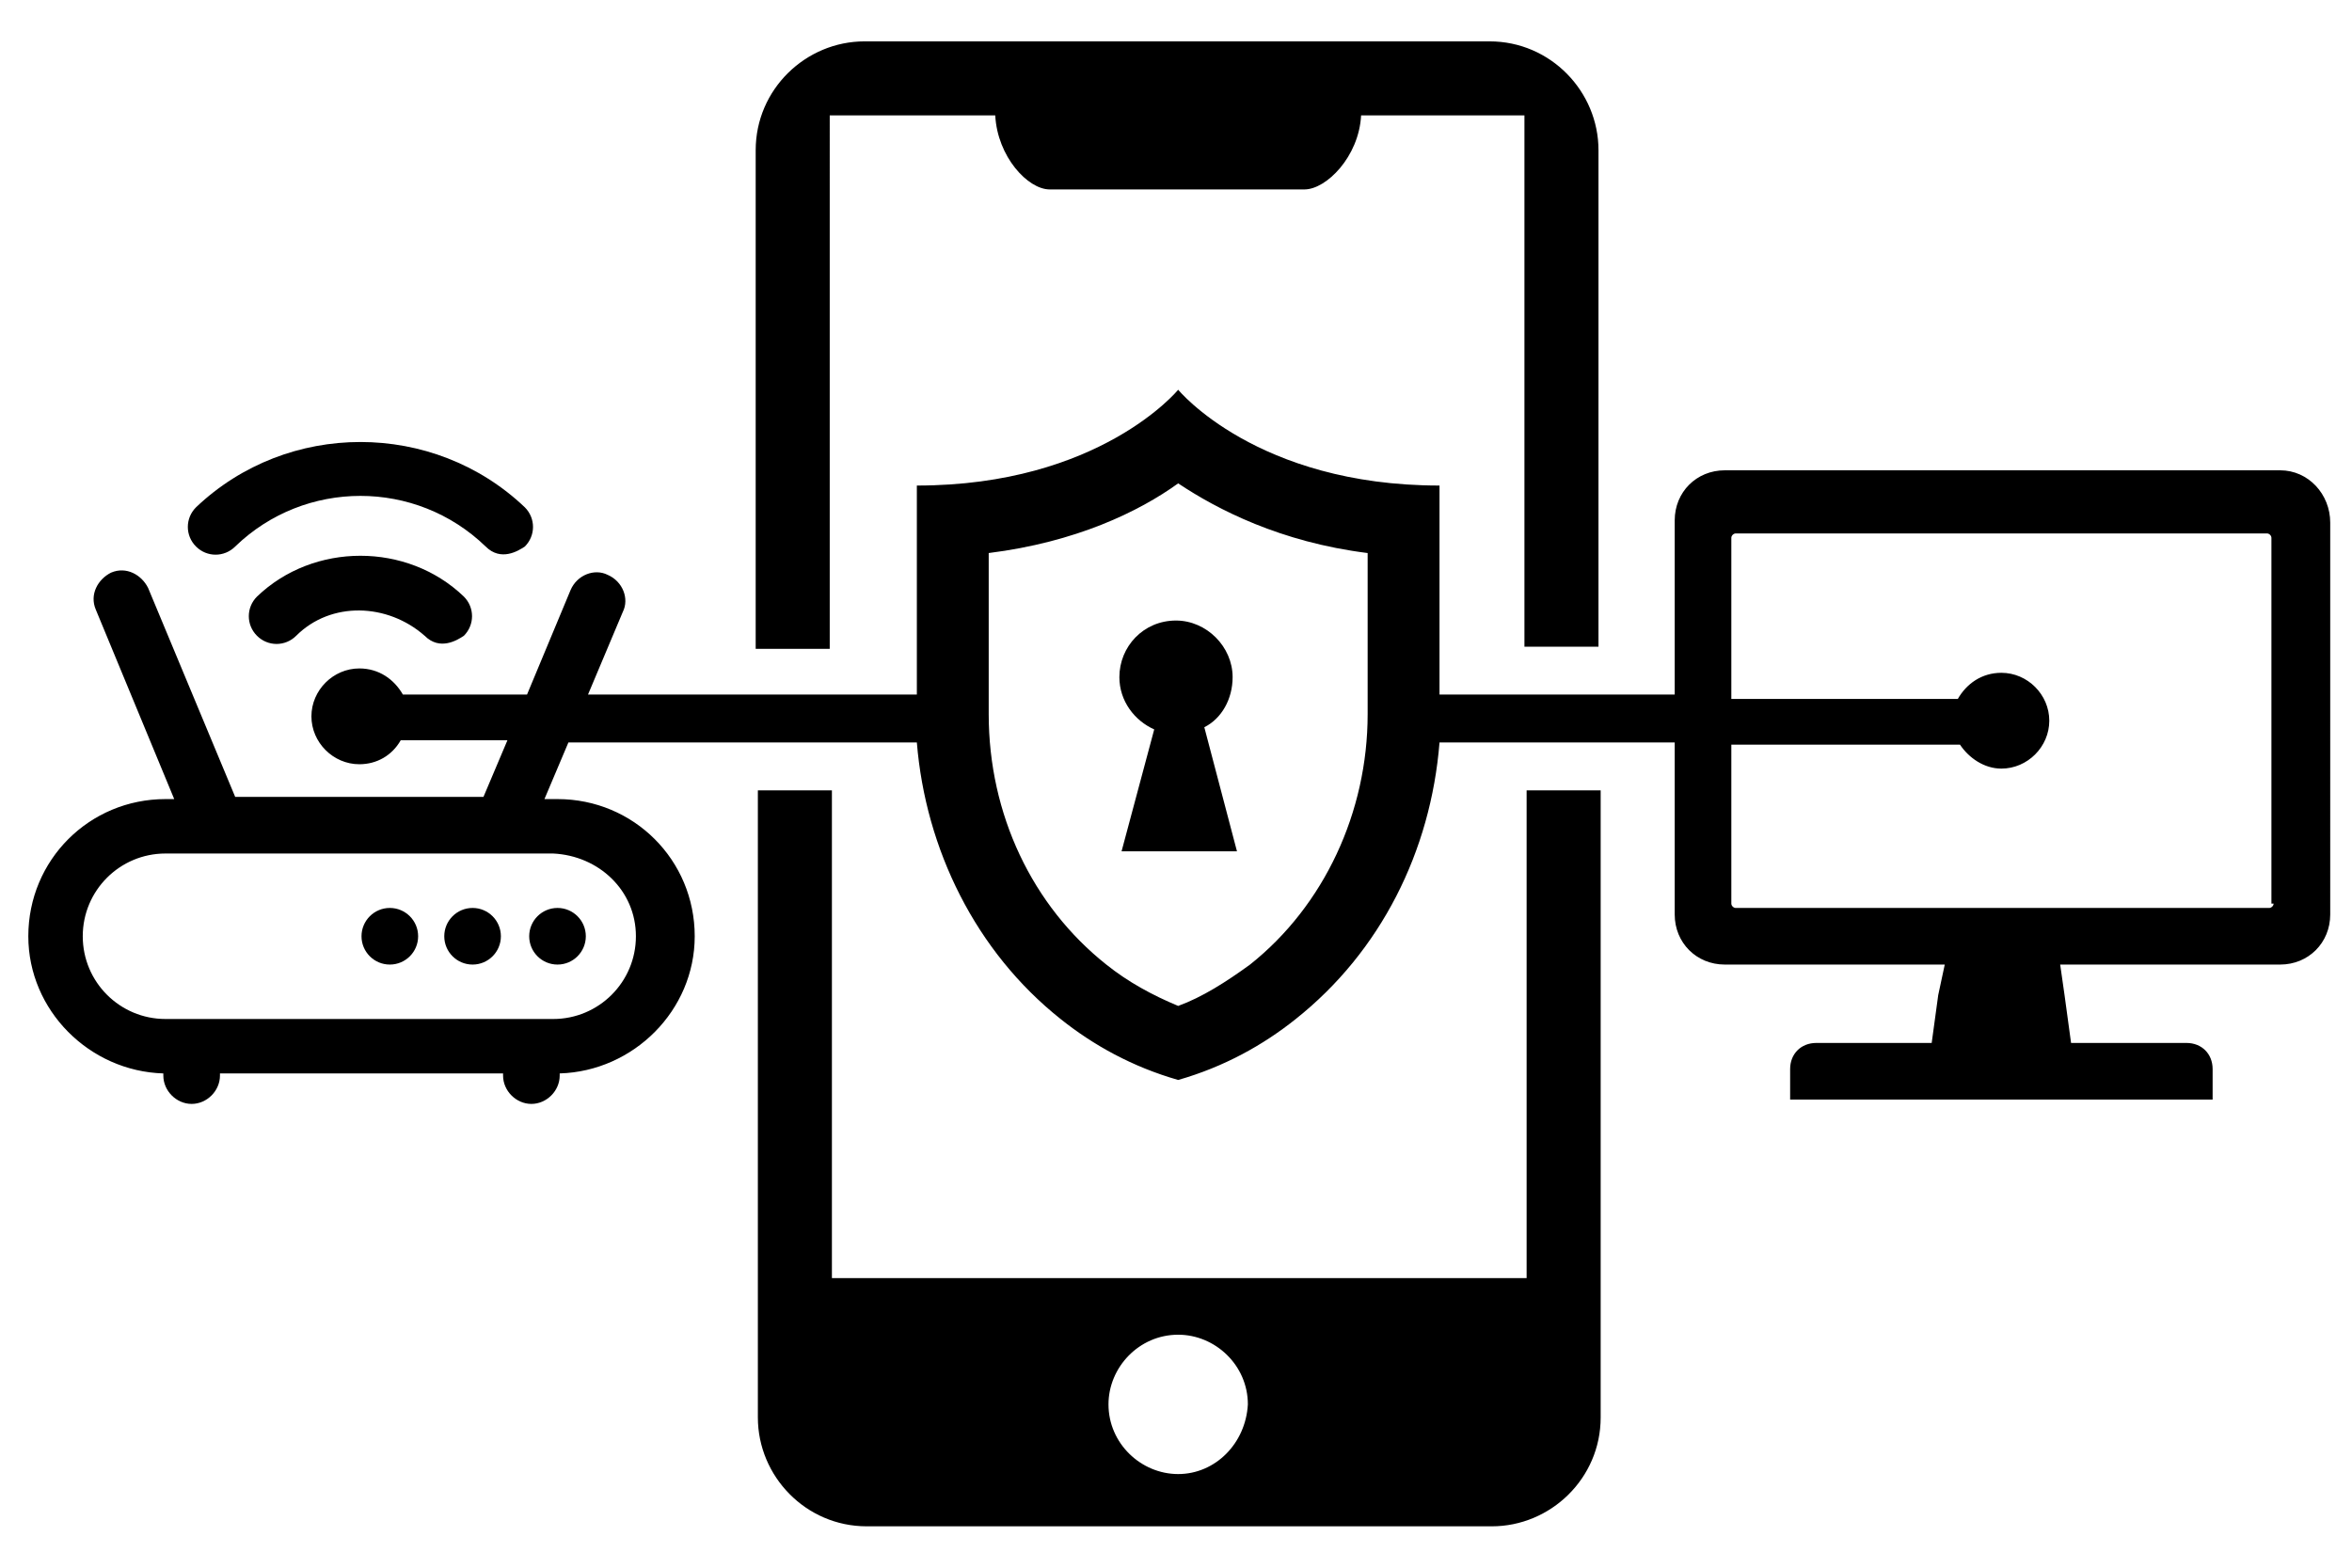
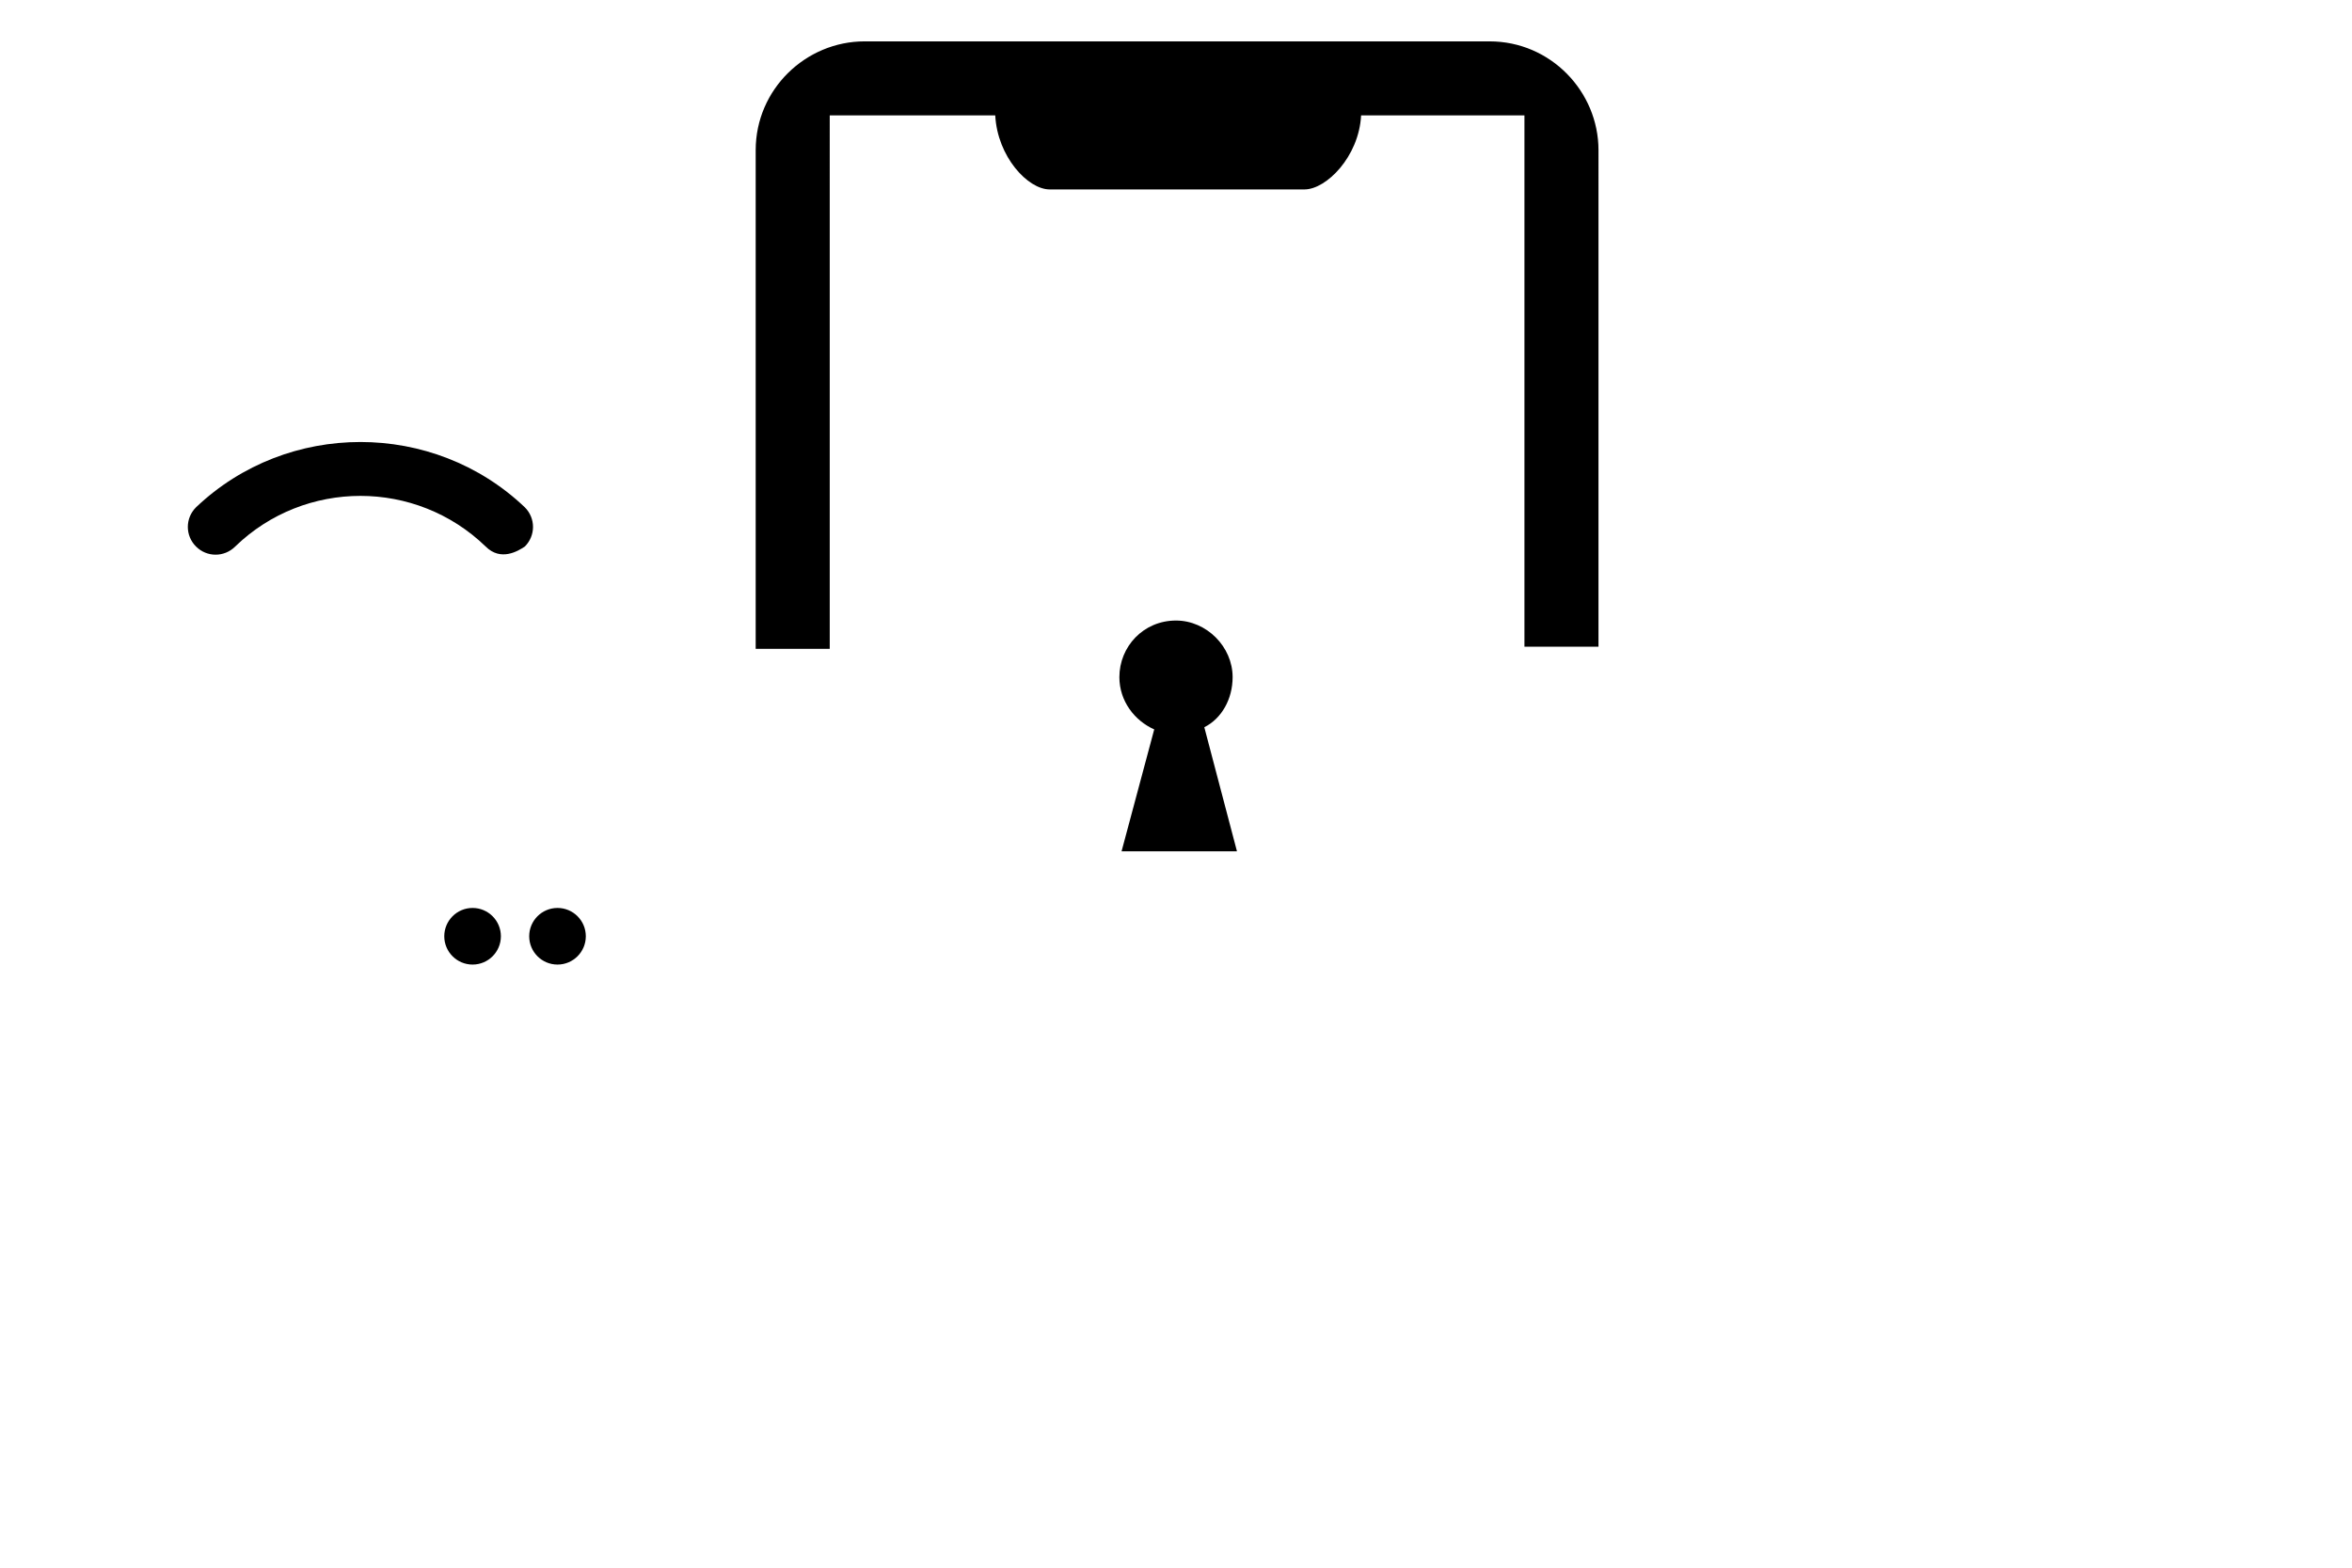
<svg xmlns="http://www.w3.org/2000/svg" version="1.1" id="Layer_1" x="0px" y="0px" viewBox="0 0 108 72" style="enable-background:new 0 0 108 72;" xml:space="preserve">
  <style type="text/css">
	.st0{fill:none;}
</style>
  <g>
    <g>
      <g>
        <path d="M51.4,31.1c0,1.1,0.7,2,1.6,2.4l-1.5,5.6h5.3l-1.5-5.7c0.8-0.4,1.3-1.3,1.3-2.3c0-1.4-1.2-2.6-2.6-2.6     C52.5,28.5,51.4,29.7,51.4,31.1z" />
        <path d="M10.8,25.1c3.2-3.1,8.3-3.1,11.5,0c0.7,0.7,1.5,0.2,1.8,0c0.5-0.5,0.5-1.3,0-1.8c-4.2-4-10.9-4-15.1,0     c-0.5,0.5-0.5,1.3,0,1.8C9.5,25.6,10.3,25.6,10.8,25.1z" />
-         <path d="M11.8,27.4c-0.5,0.5-0.5,1.3,0,1.8c0.5,0.5,1.3,0.5,1.8,0c1.6-1.6,4.2-1.5,5.9,0c0.7,0.7,1.5,0.2,1.8,0     c0.5-0.5,0.5-1.3,0-1.8C18.7,24.9,14.4,24.9,11.8,27.4z" />
-         <circle cx="17.9" cy="43" r="1.3" />
        <circle cx="21.7" cy="43" r="1.3" />
        <circle cx="25.6" cy="43" r="1.3" />
-         <path d="M104.7,21.6H79.2c-1.3,0-2.3,1-2.3,2.3v8H66.1v-9.6c-8.4,0-12-4.4-12-4.4s-3.6,4.4-12,4.4v9.6H27l1.6-3.8     c0.3-0.6,0-1.4-0.7-1.7c-0.6-0.3-1.4,0-1.7,0.7l-2,4.8h-5.7c-0.4-0.7-1.1-1.2-2-1.2c-1.2,0-2.2,1-2.2,2.2c0,1.2,1,2.2,2.2,2.2     c0.8,0,1.5-0.4,1.9-1.1h4.9l-1.1,2.6h-4.4h-2.5h-4.5l-4-9.6c-0.3-0.6-1-1-1.7-0.7c-0.6,0.3-1,1-0.7,1.7L8,36.7H7.6     c-3.5,0-6.3,2.8-6.3,6.3c0,3.4,2.8,6.2,6.2,6.3v0.1c0,0.7,0.6,1.3,1.3,1.3c0.7,0,1.3-0.6,1.3-1.3v-0.1h13v0.1     c0,0.7,0.6,1.3,1.3,1.3c0.7,0,1.3-0.6,1.3-1.3v-0.1c3.4-0.1,6.2-2.9,6.2-6.3c0-3.5-2.8-6.3-6.3-6.3H25l1.1-2.6h16     c0.4,4.9,2.7,9.6,6.6,12.7c1.5,1.2,3.3,2.2,5.4,2.8c2.1-0.6,3.9-1.6,5.4-2.8c3.9-3.1,6.2-7.7,6.6-12.7h10.8V42     c0,1.3,1,2.3,2.3,2.3h10.1L89,45.7l-0.3,2.2h-5.3c-0.7,0-1.2,0.5-1.2,1.2v1.4h19.4v-1.4c0-0.7-0.5-1.2-1.2-1.2h-5.3l-0.3-2.2     l-0.2-1.4h10.1c1.3,0,2.3-1,2.3-2.3V24C107,22.7,106,21.6,104.7,21.6z M29.2,43c0,2.1-1.7,3.8-3.8,3.8H7.6     c-2.1,0-3.8-1.7-3.8-3.8c0-2.1,1.7-3.8,3.8-3.8h17.8C27.5,39.3,29.2,40.9,29.2,43z M62.8,32.8c0,4.5-2,8.8-5.4,11.5     c-1.1,0.8-2.2,1.5-3.3,1.9c-1.2-0.5-2.3-1.1-3.3-1.9c-3.4-2.7-5.4-6.9-5.4-11.5v-7.4c4-0.5,6.9-1.9,8.7-3.2     c1.8,1.2,4.7,2.7,8.7,3.2V32.8z M104.4,41.5c0,0.1-0.1,0.2-0.2,0.2H79.7c-0.1,0-0.2-0.1-0.2-0.2v-7.3H90c0.4,0.6,1.1,1.1,1.9,1.1     c1.2,0,2.2-1,2.2-2.2c0-1.2-1-2.2-2.2-2.2c-0.9,0-1.6,0.5-2,1.2H79.5v-7.4c0-0.1,0.1-0.2,0.2-0.2h24.4c0.1,0,0.2,0.1,0.2,0.2     V41.5z" />
        <path d="M38.2,5.3h7.5c0.1,1.9,1.5,3.4,2.5,3.4h11.7c1,0,2.5-1.5,2.6-3.4h7.5v24.4h3.4V6.9c0-2.7-2.2-5-5-5H39.7     c-2.7,0-5,2.2-5,5v22.9h3.4V5.3z" />
-         <path d="M69.9,58.7H38.2V36.3h-3.4v28.8c0,2.7,2.2,5,5,5h28.7c2.7,0,5-2.2,5-5V36.3h-3.4V58.7z M54.1,67.7     c-1.7,0-3.2-1.4-3.2-3.2c0-1.7,1.4-3.2,3.2-3.2c1.7,0,3.2,1.4,3.2,3.2C57.2,66.3,55.8,67.7,54.1,67.7z" />
      </g>
    </g>
    <g>
      <rect class="st0" width="108.4" height="72" />
    </g>
  </g>
</svg>